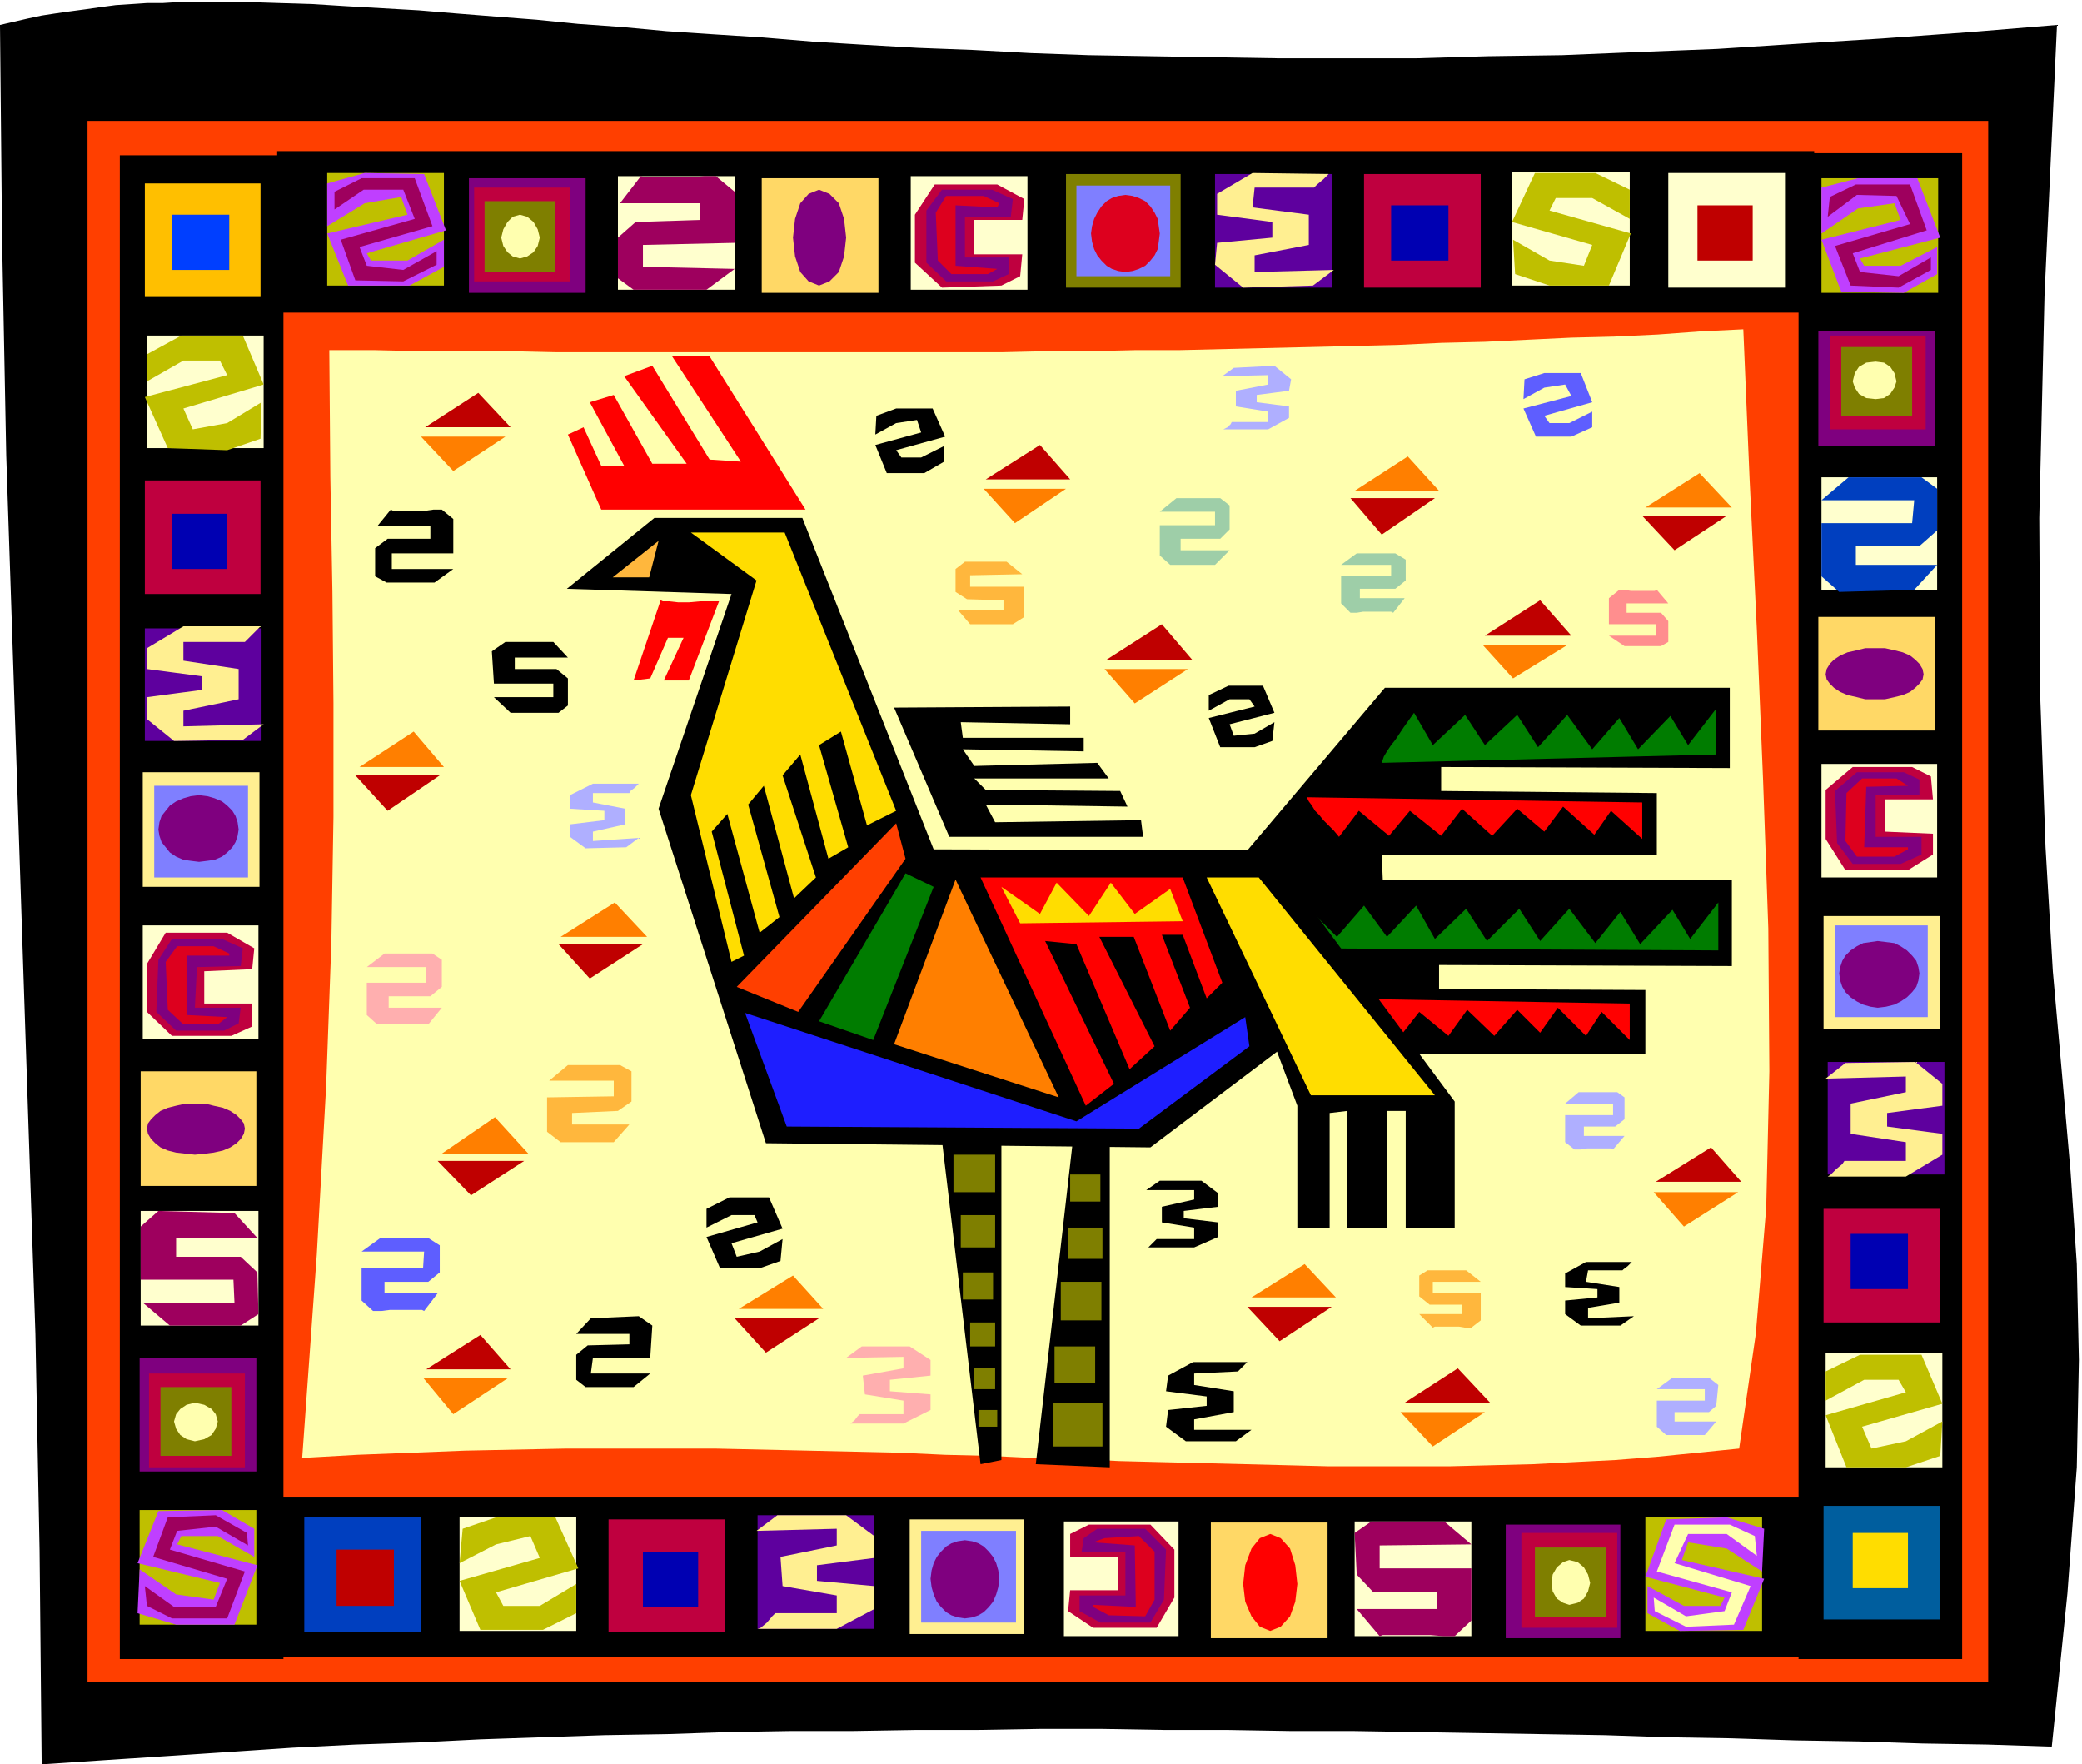
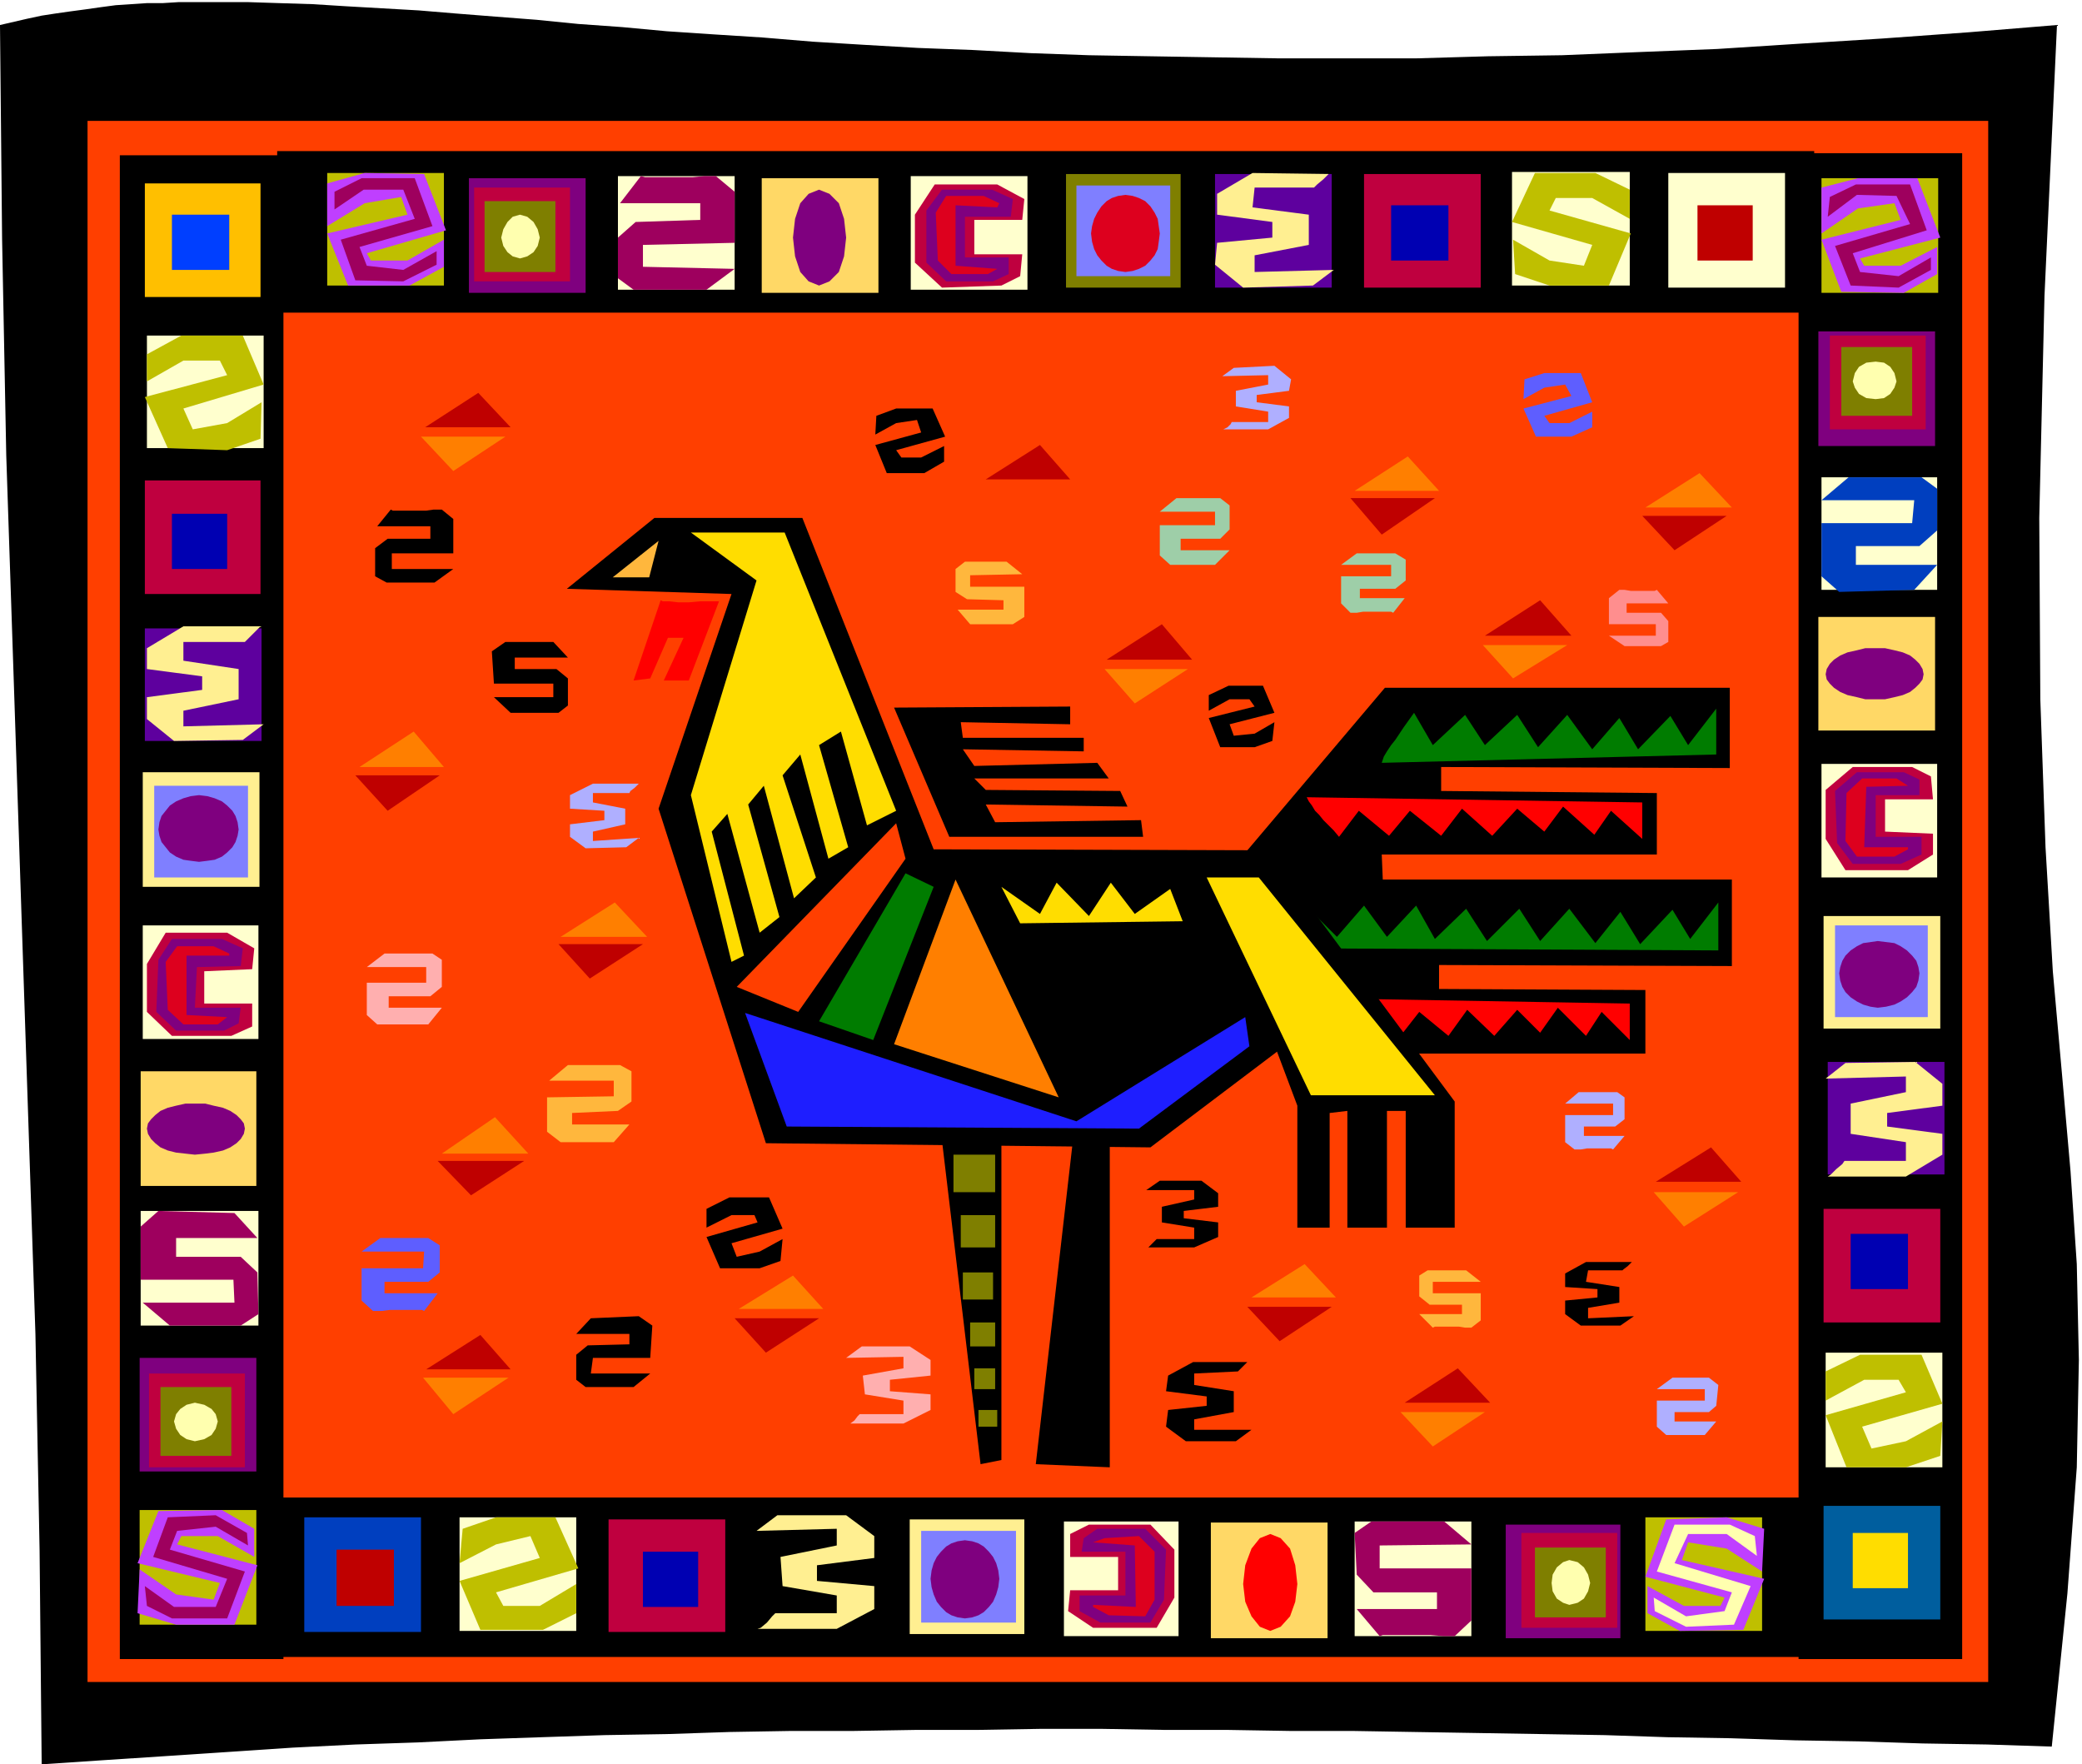
<svg xmlns="http://www.w3.org/2000/svg" fill-rule="evenodd" height="1.693in" preserveAspectRatio="none" stroke-linecap="round" viewBox="0 0 1998 1693" width="1.998in">
  <style>.pen1{stroke:none}.brush2{fill:#000}.brush3{fill:#ff3f00}.brush5{fill:#bf003f}.brush6{fill:#ffef91}.brush7{fill:#7f7fff}.brush8{fill:#ffd866}.brush9{fill:#7f007f}.brush10{fill:#ffffce}.brush11{fill:#5e009e}.brush12{fill:#bfbf00}.brush14{fill:#0000b2}.brush15{fill:#7f7f00}.brush16{fill:#bf3fff}.brush17{fill:#9e005e}.brush18{fill:#ffffaf}.brush19{fill:#dd001e}.brush21{fill:#fd0}.brush22{fill:#003fbf}.brush23{fill:#bf0000}.brush24{fill:red}.brush25{fill:#ffb73d}.brush26{fill:#ff7f00}.brush27{fill:#007c00}.brush29{fill:#5e5eff}.brush31{fill:#afafff}.brush32{fill:#ffafaf}</style>
  <path class="pen1 brush2" d="m0 24 13-3 13-3 14-3 13-2 14-2 15-2 14-2 15-2 15-1 15-1h15l16-1h65l31 1 32 1 32 2 35 2 35 2 36 3 38 3 39 3 40 4 42 3 43 4 45 3 47 3 48 4 49 3 52 3 53 2 55 3 56 2 59 1 61 1 62 1h132l69-2 71-1 73-3 76-3 78-5 80-5 83-6 85-7-12 260-5 213 1 174 5 142 7 119 9 101 8 91 6 89 2 92-2 103-9 121-15 147-62-2-62-1-61-2-61-1-62-2-61-1-60-2-61-1-60-1-61-1-60-1h-60l-60-1h-60l-60-1h-60l-60 1h-59l-60 1h-60l-59 1-60 2-60 1-60 2-59 2-60 3-60 2-60 3-60 4-60 4-61 4-60 4-2-205-4-208-7-210-7-211-7-212-7-210-4-208L0 24z" />
  <path class="pen1 brush3" d="M84 116h1824v1498H84V116z" />
  <path class="pen1 brush2" d="M115 149h157v1443H115V149z" />
  <path class="pen1" style="fill:#ffbf00" d="M139 176h111v109H139V176z" />
  <path class="pen1 brush5" d="M139 461h111v109H139V461z" />
  <path class="pen1 brush6" d="M137 741h112v110H137V741z" />
  <path class="pen1 brush7" d="M148 754h90v88h-90v-88z" />
  <path class="pen1 brush8" d="M135 1028h111v110H135v-110z" />
  <path class="pen1 brush9" d="M134 1303h112v109H134v-109z" />
  <path class="pen1 brush10" d="M141 322h112v108H141V322z" />
  <path class="pen1 brush11" d="M139 603h112v108H139V603z" />
  <path class="pen1 brush10" d="M137 888h111v109H137V888zm-2 274h113v110H135v-110z" />
  <path class="pen1 brush12" d="M246 1449H134v110h112v-110z" />
  <path class="pen1" style="fill:#003fff" d="M165 206h55v53h-55v-53z" />
  <path class="pen1 brush14" d="M165 493h53v53h-53v-53z" />
  <path class="pen1 brush5" d="M143 1318h92v90h-92v-90z" />
  <path class="pen1 brush15" d="M154 1331h68v66h-68v-66z" />
  <path class="pen1 brush12" d="m141 366 35-20h35l7 14-79 21 22 49 57 2 32-11 1-35-33 20-33 6-9-20 77-23-20-47h-59l-33 18v26z" />
  <path class="pen1 brush16" d="m244 1494-35-20h-35l-4 8 77 20-22 57h-56l-37-11 2-42 35 24 36 5 6-16-79-19 20-50 61-1 31 18v27z" />
  <path class="pen1 brush17" d="m238 1483-31-18-37 4-7 18 72 21-17 45h-53l-24-12-2-19 28 20h40l11-27-71-21 14-38 46-2 30 17 1 12z" />
  <path class="pen1 brush6" d="M251 601h-75l-35 21v20l53 7v13l-53 7v21l26 21 66-1 20-15-77 2v-15l53-11v-29l-53-8v-18h59l3-3 5-5 6-6 2-1z" />
  <path class="pen1 brush9" d="m191 763 8 1 7 2 7 3 5 4 5 5 3 5 2 6 1 7-1 6-2 6-3 5-5 5-5 4-7 3-7 1-8 1-8-1-7-1-7-3-6-4-4-5-4-5-2-6-1-6 1-7 2-6 4-5 4-5 6-4 7-3 7-2 8-1z" />
  <path class="pen1 brush18" d="m187 1346 9 2 7 4 4 5 2 7-2 7-4 6-7 4-9 2-8-2-6-4-4-6-2-7 2-7 4-5 6-4 8-2z" />
  <path class="pen1 brush5" d="m196 932 46-2 2-20-26-15h-59l-18 30v46l24 23h57l20-9v-22h-46v-31z" />
  <path class="pen1 brush9" d="m189 928 42-1 2-17-20-9h-48l-13 20-2 50 19 18h46l14-7 2-15h-44l2-39z" />
  <path class="pen1 brush19" d="M179 917h41v-2l-15-7h-35l-11 15 2 46 15 14h33l9-7-39-2v-57z" />
  <path class="pen1 brush9" d="M187 1059h10l8 2 9 2 7 3 6 4 4 4 3 4 1 5-1 5-3 5-4 4-6 4-7 3-9 2-8 1-10 1-9-1-9-1-8-2-7-3-5-4-4-4-3-5-1-5 1-5 3-4 4-4 5-4 7-3 8-2 9-2h9z" />
  <path class="pen1 brush17" d="m225 1164 22 24h-78v18h62l16 15 1 40-17 11h-68l-26-22h88l-1-22h-89v-51l17-15 73 2z" />
  <path class="pen1 brush2" d="M1726 1592h157V147h-157v1445z" />
  <path class="pen1" style="fill:#005e9e" d="M1750 1554h112v-109h-112v109z" />
  <path class="pen1 brush5" d="M1750 1269h112v-109h-112v109z" />
  <path class="pen1 brush6" d="M1750 987h112V879h-112v108z" />
  <path class="pen1 brush7" d="M1761 976h89v-88h-89v88z" />
  <path class="pen1 brush8" d="M1745 701h112V592h-112v109z" />
  <path class="pen1 brush9" d="M1745 428h112V318h-112v110z" />
  <path class="pen1 brush10" d="M1752 1298h112v110h-112v-110z" />
  <path class="pen1 brush11" d="M1866 1127h-112v-108h112v108z" />
  <path class="pen1 brush10" d="M1748 842h111V733h-111v109zm0-276h111V458h-111v108z" />
  <path class="pen1 brush12" d="M1860 281h-112V171h112v110z" />
  <path class="pen1 brush21" d="M1778 1524h53v-53h-53v53z" />
  <path class="pen1 brush14" d="M1776 1237h55v-53h-55v53z" />
  <path class="pen1 brush5" d="M1756 412h92v-90h-92v90z" />
  <path class="pen1 brush15" d="M1767 399h68v-66h-68v66z" />
  <path class="pen1 brush12" d="m1752 1344 37-20h33l7 12-77 22 20 50h57l33-11 2-33-35 19-33 7-9-21 77-22-20-47h-59l-33 16v28z" />
  <path class="pen1 brush16" d="m1859 237-35 18h-35l-4-7 77-20-22-57h-57l-35 9v44l35-24 35-5 6 16-76 19 19 50 60 1 32-18v-26z" />
  <path class="pen1 brush17" d="m1853 247-31 18-37-4-7-18 71-22-16-44h-52l-25 12-2 19 28-21 38 1 13 27-72 21 15 38 46 2 31-17v-12z" />
  <path class="pen1 brush6" d="M1754 1129h75l35-21v-20l-53-7v-13l53-7v-21l-26-21-67 1-19 15 77-2v15l-53 11v29l53 8v18h-59l-2 3-6 5-5 5-3 2z" />
  <path class="pen1 brush9" d="m1802 967 8-1 8-2 6-3 6-4 5-5 4-5 2-6 1-7-1-6-2-6-4-5-5-5-6-4-6-3-8-1-8-1-7 1-7 1-6 3-6 4-5 5-3 5-2 6-1 6 1 7 2 6 3 5 5 5 6 4 6 3 7 2 7 1z" />
  <path class="pen1 brush18" d="m1800 383 8-1 6-4 4-6 2-6-2-8-4-6-6-4-8-1-9 1-7 4-4 6-2 8 2 6 4 6 7 4 9 1z" />
  <path class="pen1 brush5" d="m1809 798 46 2v20l-24 15h-60l-19-30v-47l26-22h57l18 9 2 22h-46v31z" />
  <path class="pen1 brush9" d="M1800 803h44v17l-20 9h-46l-15-20-2-50 21-18h45l15 7v15h-42v40z" />
  <path class="pen1 brush19" d="M1789 813h42v2l-13 7h-36l-11-15 1-46 15-14h33l11 7-40 1-2 58z" />
  <path class="pen1 brush9" d="M1800 671h9l9-2 8-2 7-3 5-4 4-4 3-4 1-5-1-5-3-5-4-4-5-4-7-3-8-2-9-2h-19l-8 2-9 2-7 3-6 4-4 4-3 5-1 5 1 5 3 4 4 4 6 4 7 3 9 2 8 2h10z" />
-   <path class="pen1 brush22" d="m1837 566 22-24h-78v-18h61l17-15v-40l-15-11h-70l-26 22h89l-2 22h-87v51l17 15 72-2z" />
+   <path class="pen1 brush22" d="m1837 566 22-24h-78v-18h61l17-15v-40l-15-11h-70l-26 22h89l-2 22h-87v51l17 15 72-2" />
  <path class="pen1 brush2" d="M1741 300V145H266v155h1475z" />
  <path class="pen1 brush10" d="M1713 276V166h-112v110h112z" />
  <path class="pen1 brush5" d="M1421 276V167h-112v109h112z" />
  <path class="pen1 brush15" d="M1133 276V167h-110v109h110z" />
  <path class="pen1 brush7" d="M1123 265v-87h-90v87h90z" />
  <path class="pen1 brush8" d="M843 281V171H731v110h112z" />
  <path class="pen1 brush9" d="M562 281V171H450v110h112z" />
  <path class="pen1 brush10" d="M1564 165h-113v109h113V165z" />
  <path class="pen1 brush11" d="M1166 167h112v109h-112V167z" />
  <path class="pen1 brush10" d="M874 169h112v109H874V169zm-169 0H593v109h112V169z" />
  <path class="pen1 brush12" d="M426 274H314V166h112v108z" />
  <path class="pen1 brush23" d="M1682 250v-53h-53v53h53z" />
  <path class="pen1 brush14" d="M1390 250v-53h-55v53h55z" />
  <path class="pen1 brush5" d="M547 270v-90h-92v90h92z" />
  <path class="pen1 brush15" d="M533 261v-68h-68v68h68z" />
  <path class="pen1 brush12" d="m1564 210-36-20h-35l-6 12 78 22-21 50h-57l-33-11-2-33 35 20 33 5 8-20-77-22 22-47h58l33 16v28z" />
  <path class="pen1 brush16" d="m426 230-35 20h-35l-4-7 76-22-21-54-57-1-36 10v41l36-22 35-6 6 17-77 18 20 50h59l33-18v-26z" />
  <path class="pen1 brush17" d="m419 241-32 18-35-4-7-18 70-20-17-46h-51l-26 13v17l28-19h38l11 28-71 20 14 39 46 1 32-16v-13z" />
  <path class="pen1 brush6" d="m1278 167-76-1-34 20v20l53 7v15l-53 5-2 21 27 22 67-2 20-15-76 2v-16l52-10v-29l-54-7 2-19h57l3-3 6-5 5-5h3z" />
  <path class="pen1 brush19" d="m1113 224-1-7-1-7-3-6-4-6-5-5-6-3-6-2-7-1-7 1-6 2-5 3-5 5-4 6-3 6-2 7-1 7 1 8 2 7 3 6 4 5 5 5 5 3 6 2 7 1 7-1 6-2 6-3 5-5 4-5 3-6 1-7 1-8z" />
  <path class="pen1 brush18" d="m518 228-2-8-4-7-6-5-7-2-7 2-5 5-4 7-2 8 2 8 4 6 5 4 7 2 7-2 6-4 4-6 2-8z" />
  <path class="pen1 brush5" d="M935 211h46l2-20-26-14h-60l-19 29v46l26 24 57-2 18-9 2-21h-46v-33z" />
  <path class="pen1 brush9" d="M926 208h44l2-17-20-9h-48l-15 20v50l19 18h45l15-7v-16h-42v-39z" />
  <path class="pen1 brush19" d="m917 197 40 2 2-4-15-7h-36l-10 16 2 46 13 13h35l9-5-40-3v-58z" />
  <path class="pen1 brush9" d="m812 228-2-18-5-15-9-9-10-4-10 4-8 9-5 15-2 18 2 18 5 15 8 9 10 4 10-4 9-9 5-15 2-18z" />
  <path class="pen1 brush17" d="m615 169-20 26h77v16l-62 2-17 15v39l15 11h70l27-20-88-2v-21l88-2v-49l-18-15h-11l-11 1h-46l-4-1z" />
  <path class="pen1 brush2" d="M264 1590v-153h1477v153H264z" />
  <path class="pen1 brush22" d="M292 1566v-110h112v110H292z" />
  <path class="pen1 brush5" d="M584 1566v-108h112v108H584z" />
  <path class="pen1 brush6" d="M873 1568v-110h110v110H873z" />
  <path class="pen1 brush7" d="M884 1557v-88h91v88h-91z" />
  <path class="pen1 brush8" d="M1162 1572v-111h112v111h-112z" />
  <path class="pen1 brush9" d="M1445 1572v-109h110v109h-110z" />
  <path class="pen1 brush10" d="M553 1565H441v-109h112v109z" />
-   <path class="pen1 brush11" d="M839 1563H727v-109h112v109z" />
  <path class="pen1 brush10" d="M1131 1570h-110v-110h110v110zm281 0h-112v-110h112v110z" />
  <path class="pen1 brush12" d="M1579 1565h112v-109h-112v109z" />
  <path class="pen1 brush23" d="M323 1541v-54h55v54h-55z" />
  <path class="pen1 brush14" d="M617 1542v-53h53v53h-53z" />
  <path class="pen1 brush5" d="M1460 1562v-91h92v91h-92z" />
  <path class="pen1 brush15" d="M1473 1552v-67h68v67h-68z" />
  <path class="pen1 brush12" d="m553 1520-35 21h-35l-7-13 79-23-22-49h-57l-32 11-3 33 35-18 33-8 9 21-77 22 20 47h60l32-16v-28z" />
  <path class="pen1 brush16" d="m1581 1522 35 19h35l4-8-76-20 20-55 58-2 36 11-2 41-34-22-37-6-6 17 79 18-20 49-61 1-31-17v-26z" />
  <path class="pen1 brush18" d="m1587 1533 31 18 37-5 7-18-72-20 17-45h53l24 11 2 19-29-21h-37l-13 28 73 22-16 37-46 2-30-15-1-13z" />
  <path class="pen1 brush6" d="M727 1563h76l36-19v-22l-55-5v-15l55-7v-21l-27-20h-66l-20 15 77-2v16l-54 11 2 28 52 9v17h-59l-3 3-5 6-6 5-3 1z" />
  <path class="pen1 brush9" d="m893 1515 1-8 2-7 3-6 4-5 5-5 5-3 6-2 7-1 7 1 6 2 5 3 5 5 4 5 3 6 2 7 1 8-1 8-2 7-3 7-4 5-5 5-5 3-6 2-7 1-7-1-6-2-5-3-5-5-4-5-3-7-2-7-1-8z" />
  <path class="pen1 brush18" d="m1489 1519 1-8 4-7 6-5 6-2 8 2 6 5 4 7 2 8-2 8-4 7-6 4-8 2-6-2-6-4-4-7-1-8z" />
  <path class="pen1 brush5" d="M1073 1526h-46l-2 20 24 16h61l17-29v-46l-23-24h-59l-18 9v22h46v32z" />
  <path class="pen1 brush9" d="M1080 1531h-44v15l20 11h48l13-22 2-48-20-20h-46l-13 9-2 13h42v42z" />
  <path class="pen1 brush19" d="m1090 1542-41-2v2l15 8 35 1 9-16v-46l-15-15-33 2-11 4 40 3 1 59z" />
  <path class="pen1 brush24" d="m1193 1520 2-18 6-16 8-10 10-4 10 4 9 10 5 16 2 18-2 17-5 14-9 10-10 4-10-4-8-10-6-14-2-17z" />
  <path class="pen1 brush17" d="m1324 1570-22-26h77v-16h-61l-16-17-2-40 16-11h70l26 22-88 1v22h88v50l-16 15h-11l-12-1h-46l-3 1z" />
-   <path class="pen1 brush18" d="M316 336h44l43 1h87l43 1h429l42-1h43l42-1h42l42-1 42-1 42-1 42-1 42-1 42-2 42-1 41-2 42-2 41-1 42-2 41-3 41-2 6 143 7 145 6 145 5 142 1 137-3 131-10 121-16 110-40 4-40 4-39 3-40 2-39 2-39 1-40 1h-118l-39-1-40-1-40-1-41-1-40-1-41-2-42-1-42-2-42-1-43-2-44-1-44-1-45-1-45-1H544l-49 1-49 1-51 2-52 2-53 3 14-195 9-162 5-138 2-120V675l-1-107-2-110-1-122z" />
  <path class="pen1 brush2" d="m889 969 52 436 20-4V965l-72 4z" />
  <path class="pen1 brush15" d="M915 1108h40v36h-40v-36zm7 58h33v31h-33v-31zm2 55h29v26h-29v-26zm7 48h24v23h-24v-23zm4 44h20v20h-20v-20zm4 40h18v16h-18v-16z" />
  <path class="pen1 brush2" d="m994 1405 50-436 21 5v434l-71-3z" />
-   <path class="pen1 brush15" d="M1018 1267h39v-37h-39v37zm-6 60h39v-35h-39v35zm-1 61h47v-42h-47v42zm14-180h33v-30h-33v30zm2-55h29v-26h-29v26z" />
  <path class="pen1 brush2" d="m632 776 70-206-158-5 84-68h142l126 318 339 1v186l-131 99-369-4-103-321z" />
-   <path class="pen1 brush24" d="m941 842 101 219 27-21-66-137 30 3 51 120 24-22-53-105h33l35 90 19-22-27-70h20l23 61 15-15-38-101H941zM773 489l-92-147h-36l66 101-30-2-55-90-27 10 60 84h-33l-37-66-23 7 33 61h-22l-17-37-15 7 32 72h196z" />
  <path class="pen1 brush25" d="m632 519-44 35h35l9-35z" />
  <path class="pen1 brush21" d="M663 511h90l107 267-28 14-25-90-21 13 28 98-19 11-27-100-17 20 32 98-21 20-29-108-15 18 30 108-19 15-31-114-15 17 31 119-12 6-39-160 63-206-63-46z" />
  <path class="pen1 brush2" d="m858 679 169-1v17l-105-2 2 15h116v13l-116-2 11 16 118-3 11 15H935l11 11 129 1 7 15-136-2 9 17 140-2 2 16H911l-53-124z" />
  <path class="pen1 brush24" d="m634 576-26 77 16-2 17-39h15l-19 41h24l29-76h-18l-11 1h-10l-9-1h-6l-2-1z" />
  <path class="pen1 brush26" d="m1016 1053-158-51 59-158 99 209z" />
  <path class="pen1 brush27" d="m896 851-58 147-52-18 83-142 27 13z" />
  <path class="pen1 brush3" d="m860 790 9 34-103 147-59-24 153-157z" />
  <path class="pen1 brush2" d="m1186 829 143-169h331v77l-277-1v23l207 2v59h-264l1 24h335v83l-281-1v23l198 1v61h-230l-145-85-18-97z" />
  <path class="pen1 brush27" d="M1649 866v46l-399-2-2-46 35 35 26-30 22 30 28-30 18 32 30-29 20 31 31-31 20 31 28-31 25 33 24-30 19 31 31-33 17 28 27-35zm-2-186v44l-321 8 2-6 3-5 4-6 4-5 4-6 4-6 5-7 5-7 18 31 31-29 19 29 31-29 20 31 28-31 24 33 26-30 18 30 31-32 17 28 27-35z" />
  <path class="pen1 brush24" d="M1576 805v-35l-322-5 2 4 3 4 3 5 4 4 4 5 5 5 5 5 5 6 19-25 29 24 20-24 30 24 20-26 29 26 24-26 26 22 18-24 30 27 16-23 30 27zm-12 193v-35l-292-5 2 4 3 4 3 5 4 4 4 5 4 5 5 6 5 6 16-26 26 23 18-23 28 23 18-25 26 25 22-25 22 22 17-24 27 27 15-23 27 27z" />
  <path class="pen1 brush2" d="m1223 824 173 233v121h-47v-112h-18v112h-38v-112l-17 2v110h-31v-117l-85-226 63-11z" />
  <path class="pen1" style="fill:#1e1eff" d="m715 972 318 104 162-100 4 28-106 79-338-2-40-109z" />
  <path class="pen1 brush21" d="m1158 842 100 209h119l-169-209h-50zm-179 44-18-35 37 26 16-30 31 32 21-32 23 30 34-24 12 31-156 2z" />
  <path class="pen1 brush26" d="m507 1107-32-35-51 35h83z" />
  <path class="pen1 brush23" d="m420 1114 32 33 51-33h-83z" />
  <path class="pen1 brush26" d="m621 899-31-33-52 33h83z" />
  <path class="pen1 brush23" d="m536 906 30 33 51-33h-81z" />
  <path class="pen1 brush26" d="m426 736-29-34-52 34h81z" />
  <path class="pen1 brush23" d="m341 744 31 34 50-34h-81zm149-334-31-33-51 33h82z" />
  <path class="pen1 brush26" d="m404 419 31 33 50-33h-81zm386 837-29-32-52 32h81z" />
  <path class="pen1 brush23" d="m705 1265 30 33 51-33h-81zm-215 49-29-33-52 33h81z" />
  <path class="pen1 brush26" d="m406 1322 29 35 53-35h-82zm876-77-30-32-51 32h81z" />
  <path class="pen1 brush23" d="m1197 1254 31 33 50-33h-81zm474-120-29-33-53 33h82z" />
  <path class="pen1 brush26" d="m1587 1144 29 33 52-33h-81z" />
  <path class="pen1 brush23" d="m1430 1346-31-33-51 33h82z" />
  <path class="pen1 brush26" d="m1344 1355 31 33 50-33h-81zm318-868-31-33-52 33h83z" />
  <path class="pen1 brush23" d="m1576 495 31 33 50-33h-81zm-549-35-29-33-52 33h81z" />
-   <path class="pen1 brush26" d="m944 469 30 33 49-33h-79z" />
  <path class="pen1 brush23" d="m1144 633-29-34-53 34h82z" />
  <path class="pen1 brush26" d="m1060 642 29 33 51-33h-80zm321-171-30-33-51 33h81z" />
  <path class="pen1 brush23" d="m1296 478 30 35 51-35h-81zm212 132-30-34-53 34h83z" />
  <path class="pen1 brush26" d="m1423 619 29 32 52-32h-81z" />
  <path class="pen1 brush29" d="m407 1258 13-17h-51v-11h42l11-9v-26l-11-7h-46l-18 13h60l-1 16h-59v31l11 10h8l8-1h31l2 1z" />
  <path class="pen1" style="fill:#ff8e8e" d="m1590 566 11 13h-40v9h33l7 8v20l-7 4h-35l-15-10h45v-11h-45v-25l10-8h5l6 1h23l2-1z" />
  <path class="pen1 brush31" d="m1548 1103 11-13h-39v-9h30l9-7v-21l-7-5h-37l-13 11h46v11h-46v26l9 7h6l6-1h23l2 1zm88 274 11-13h-40v-9h33l7-6 2-20-9-7h-35l-15 11h46v11h-46v25l9 8h37z" />
  <path class="pen1 brush2" d="m567 1265-14 15h51v10l-40 1-11 9v24l9 7h46l16-13h-57l2-15h55l2-31-13-9-46 2z" />
  <path class="pen1 brush32" d="m411 983 13-16h-51v-11h40l11-9v-26l-9-6h-46l-17 13h57v15h-57v31l10 9h49z" />
  <path class="pen1 brush25" d="m589 1096 15-17h-55v-11l44-2 13-9v-29l-11-6h-50l-18 15h62v15l-64 1v33l13 10h51z" />
  <path class="pen1 brush2" d="m375 489-13 16h51v12h-41l-12 9v27l11 6h46l18-13h-59v-15h59v-33l-11-9h-8l-7 1h-32l-2-1z" />
  <path class="pen1" d="m1166 542 14-14h-47v-11h38l9-9v-23l-9-7h-42l-16 13h53v13h-53v29l10 9h43zm171 46 11-14h-43v-9h34l10-8v-20l-10-6h-37l-15 11h48v11h-48v26l9 9h6l6-1h27l2 1z" style="fill:#9ecea8" />
  <path class="pen1 brush2" d="m531 616 14 15h-51v11h40l11 9v26l-9 7h-46l-16-15h57v-13h-57l-2-31 13-9h46z" />
  <path class="pen1 brush31" d="M1173 412h44l20-11v-11l-31-4v-7l31-4 2-11-16-13-39 2-11 8 44-1v9l-31 6v15l31 5v10h-35l-1 2-3 3-4 2h-1zM613 752h-44l-22 11v13l33 2v9l-33 4v12l15 11 39-1 12-9-44 3v-9l31-7v-15l-31-6v-9h35l1-2 4-3 3-3 1-1z" />
  <path class="pen1 brush2" d="M1566 1211h-44l-20 11v13l31 2v8l-31 3v13l15 11h38l13-9-44 2v-10l30-5v-15l-32-5 2-11h33l1-1 4-3 3-3 1-1z" />
  <path class="pen1 brush32" d="M814 1366h53l26-13v-15l-39-3v-11l39-4v-15l-20-13h-46l-15 11 55-1v11l-39 7 2 18 37 6v13h-42l-2 2-3 4-4 3h-2z" />
  <path class="pen1 brush2" d="M1100 1197h46l23-10v-14l-33-4v-7l33-4v-13l-16-12h-40l-13 9h46v9l-31 7v15l31 5v11h-36l-2 2-3 3-3 3h-2zm99 110h-54l-24 13-2 15 39 5v9l-37 4-2 16 19 14h48l15-11h-55v-10l38-7v-20l-38-6v-11l42-2 2-2 4-4 3-3h2zm-521-129 24-12h22l3 7-49 14 13 30h38l20-7 2-21-22 12-22 5-5-13 49-14-13-30h-38l-22 11v18zm228-750-22 11h-19l-5-7 47-13-12-27h-35l-19 7-1 18 20-11 20-3 4 12-44 12 11 27h36l19-11v-15z" />
  <path class="pen1 brush29" d="m1528 395-22 11h-19l-5-7 46-13-11-28h-35l-19 6-1 19 20-11 20-3 6 11-46 12 12 27h34l20-9v-15z" />
  <path class="pen1 brush25" d="m1375 1274-13-13h41v-9h-31l-10-8v-20l8-5h37l14 11h-46v11h46v26l-9 7h-6l-6-1h-23l-2 1zM931 599l-12-14h44v-9l-35-1-11-7v-22l9-7h40l15 12-50 1v11h52v29l-11 7h-41z" />
  <path class="pen1 brush2" d="m1160 682 20-11h19l5 7-44 11 11 28h33l17-6 2-18-19 11-20 2-4-11 43-11-11-26h-33l-19 9v15z" />
</svg>